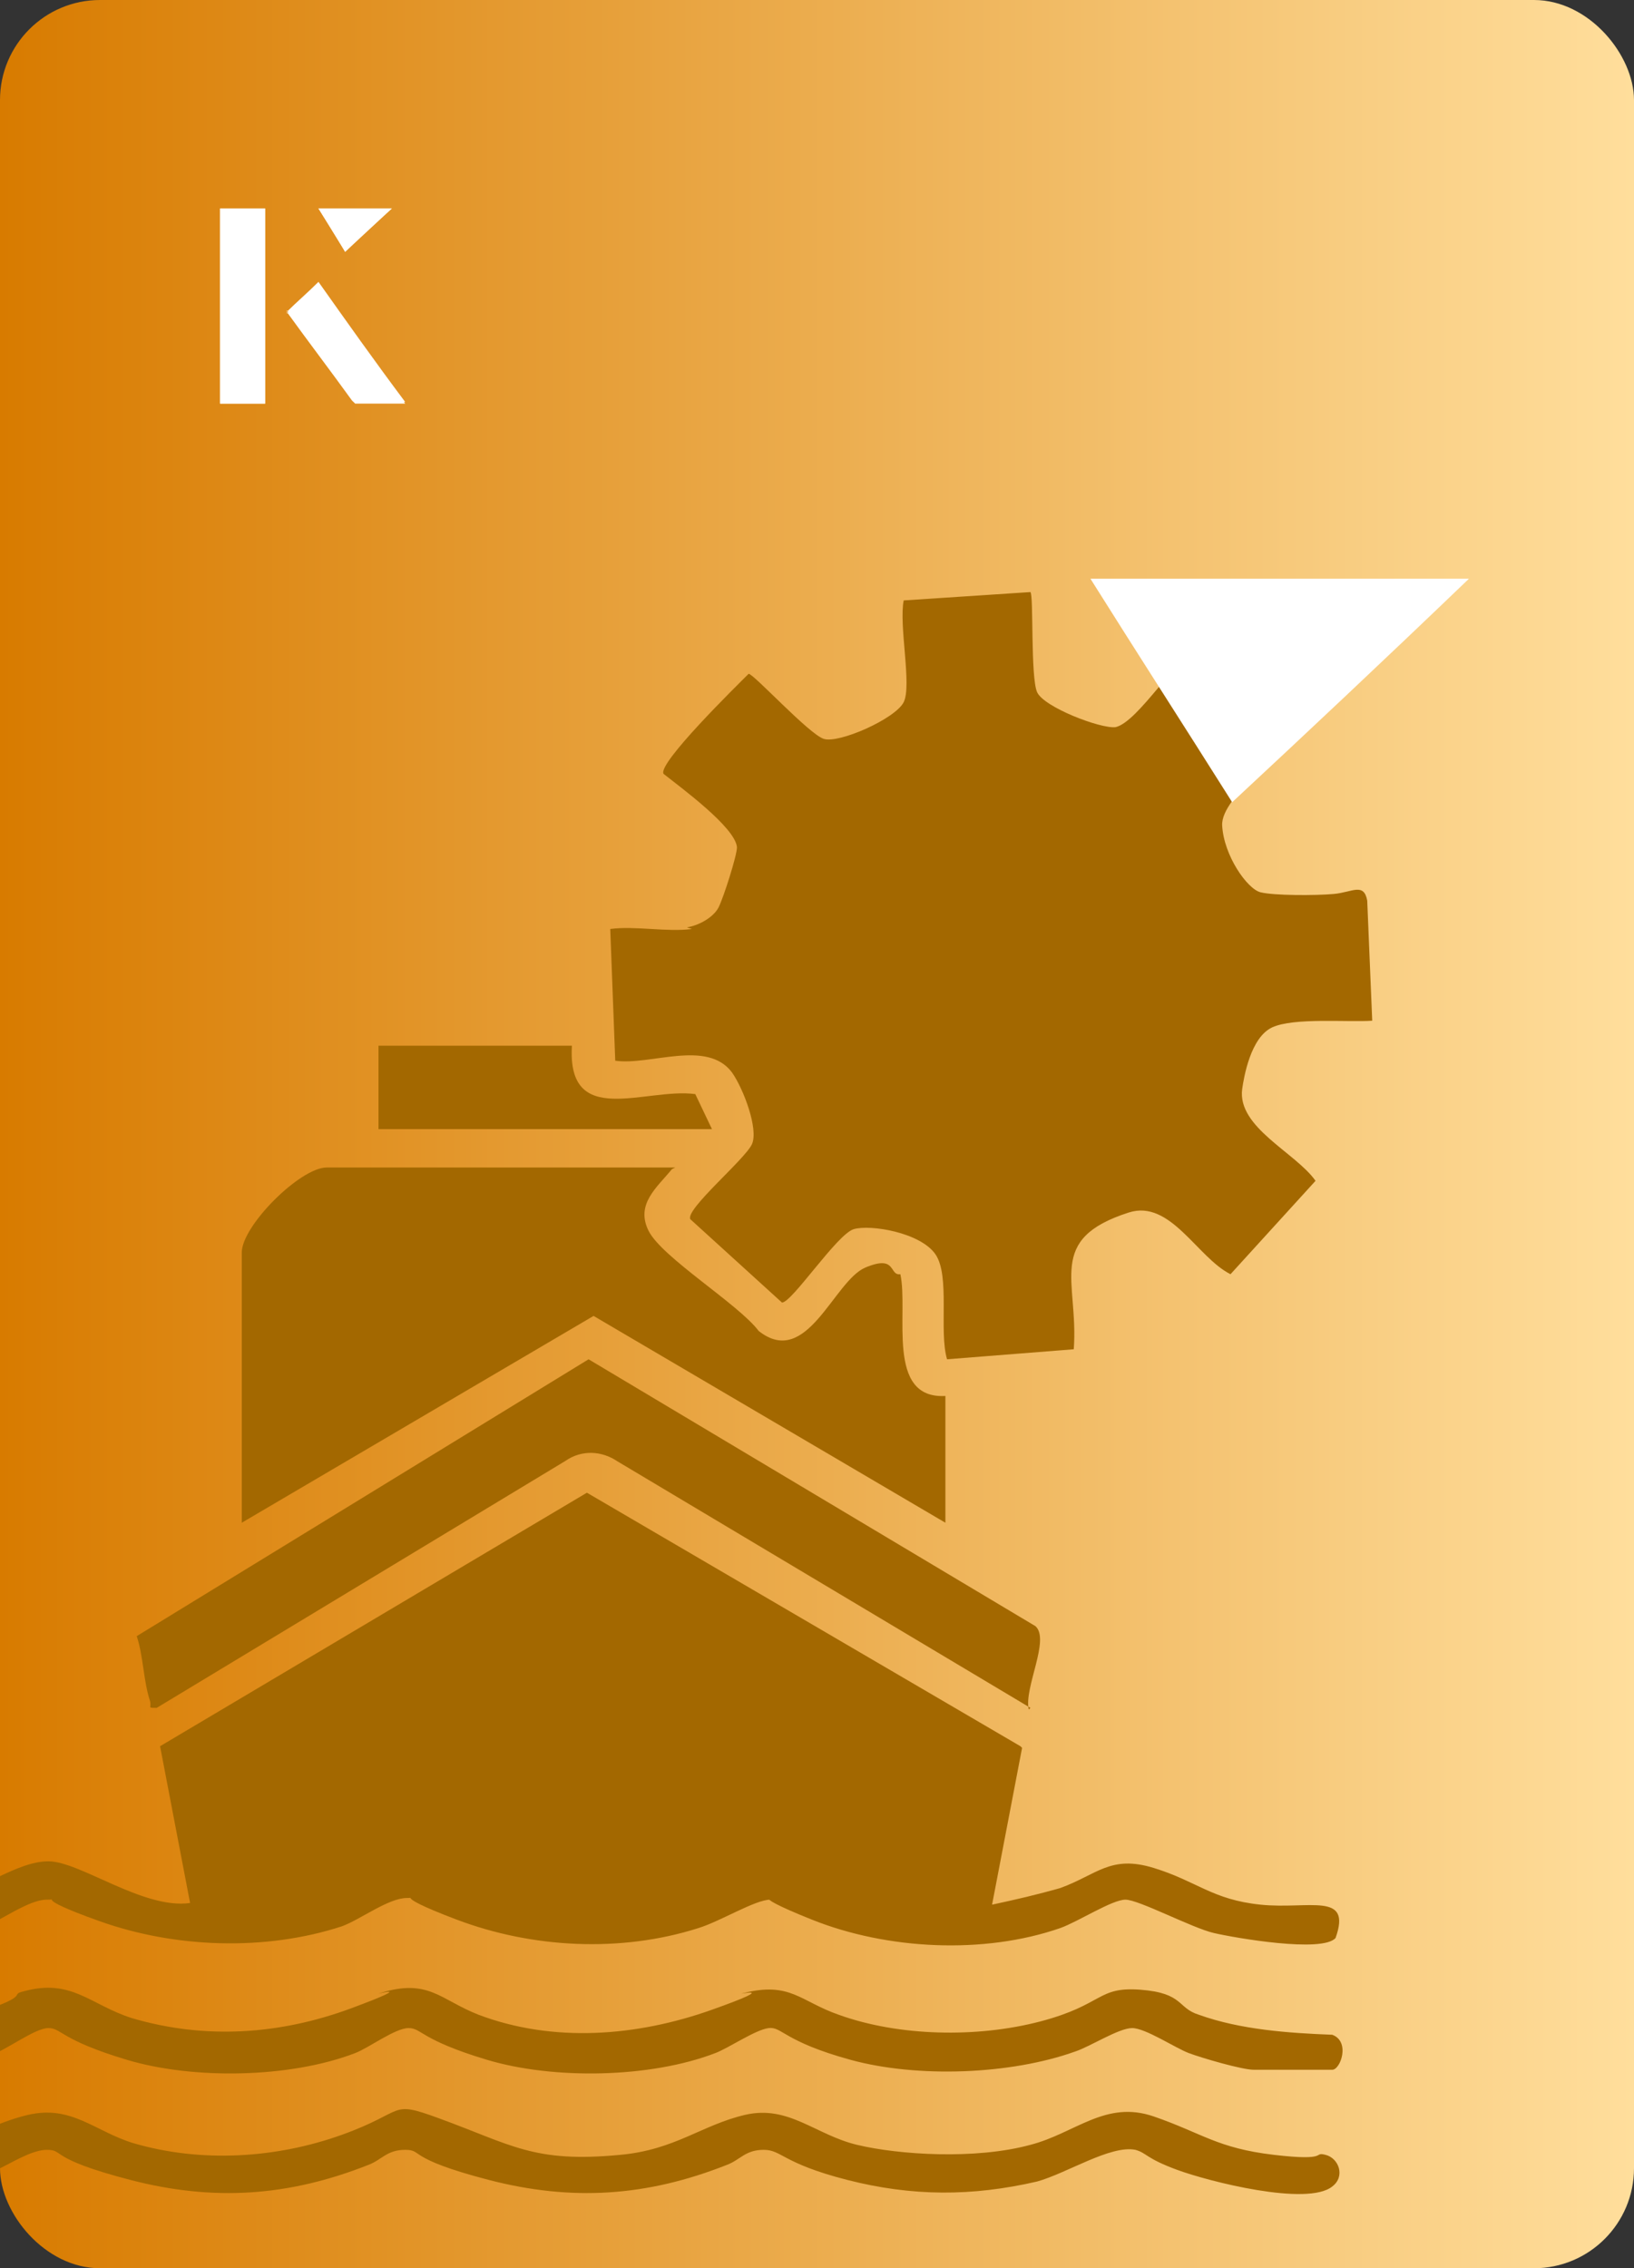
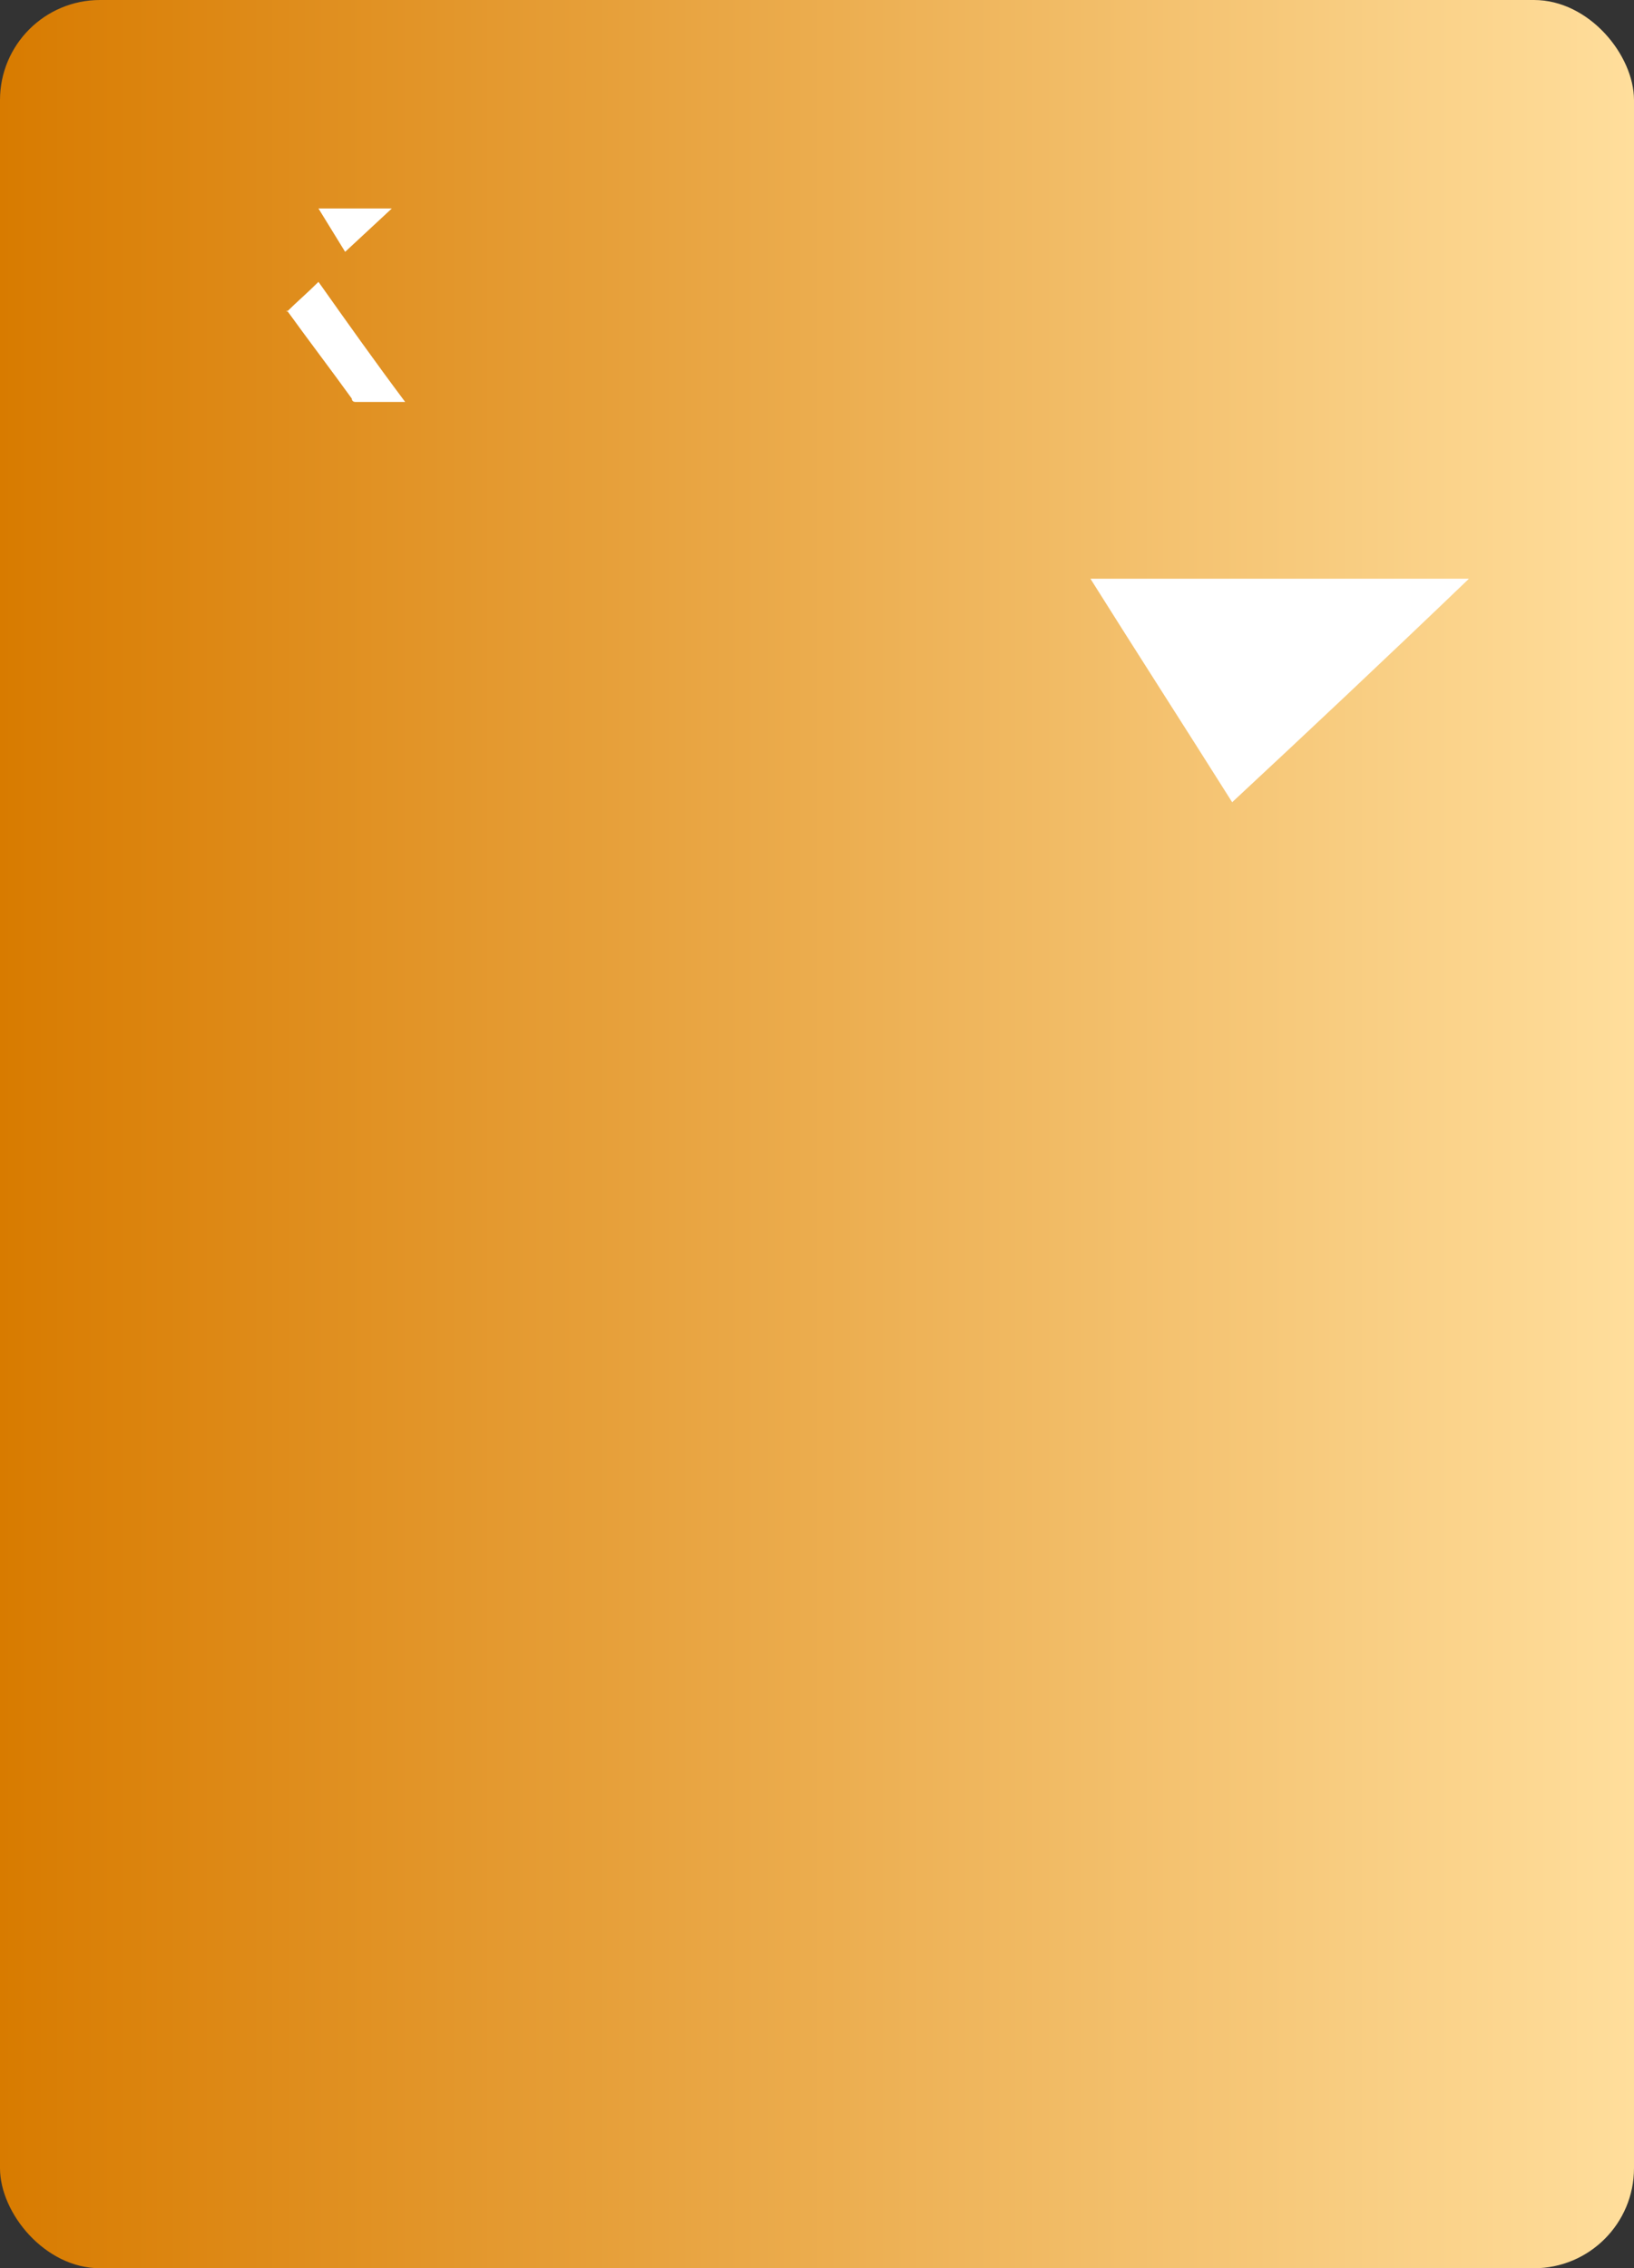
<svg xmlns="http://www.w3.org/2000/svg" id="Layer_1" data-name="Layer 1" viewBox="0 0 98 136">
  <rect x="0" y="0" width="98" height="136" fill="#333333" stroke="none" />
  <defs>
    <style>
      .cls-1 {
        fill: #fff;
      }

      .cls-2 {
        fill: none;
      }

      .cls-3 {
        fill: #a36800;
      }

      .cls-4 {
        fill: url(#linear-gradient);
      }

      .cls-5 {
        clip-path: url(#clippath);
      }
    </style>
    <linearGradient id="linear-gradient" x1="0" y1="68" x2="98" y2="68" gradientTransform="translate(98 136) rotate(180)" gradientUnits="userSpaceOnUse">
      <stop offset="0" stop-color="#d87b00" />
      <stop offset="1" stop-color="#ffde9c" />
    </linearGradient>
    <clipPath id="clippath">
-       <rect class="cls-2" x="0" y="0" width="98" height="136" rx="6" ry="6" transform="translate(98 136) rotate(-180)" />
-     </clipPath>
+       </clipPath>
  </defs>
  <rect class="cls-4" x="0" y="0" width="98" height="136" rx="6" ry="6" transform="translate(98 136) rotate(-180)" />
  <g class="cls-5">
    <g>
-       <path class="cls-3" d="M61.3,104.8l-1.8,9.4c1.4-.3,2.7-.6,4.1-1,2.2-.8,3-2,5.6-1.2s3.5,1.9,6.4,2.2,5.5-.8,4.5,2c-.8.9-6,0-7.3-.3s-4.5-2-5.3-2-2.8,1.3-3.9,1.7c-4.6,1.6-10.4,1.3-14.9-.5s-1.6-1.2-2.5-1.2-3,1.3-4.3,1.7c-4.7,1.5-10,1.2-14.5-.5s-1.9-1.3-3-1.3-2.8,1.3-3.9,1.7c-4.6,1.5-10,1.3-14.5-.3s-2.1-1.3-3.2-1.3-2.8,1.3-3.9,1.7-7.7,1.7-8.6.6v-1.6c.4-.6,5.1-.5,6.4-.8,2.1-.4,4.3-2.2,6.2-2.2s5.7,2.9,8.5,2.5l-1.8-9.4,25.6-15.2,26,15.2Z" />
-       <path class="cls-3" d="M41.2,55.6c.7-.1,1.6-.6,1.9-1.2s1.1-3.1,1.1-3.6c-.1-1.2-3.4-3.6-4.4-4.4-.4-.6,4.4-5.3,5.1-6,.3,0,3.6,3.6,4.5,3.9s4.3-1.2,4.8-2.2-.3-4.6,0-6.1l7.6-.5c.2.2,0,5.1.4,6s3.8,2.2,4.7,2.1c1.4-.3,3.9-4.6,4.8-4.4l5.3,4.7c.5,1.1-3.8,3.8-3.7,5.6s1.5,3.8,2.3,4,3.3.2,4.4.1,1.8-.7,2,.4l.3,7.2c-1.5.1-4.7-.2-6,.4s-1.7,3-1.8,3.7c-.3,2.3,3.2,3.8,4.4,5.5l-5.1,5.6c-2-1-3.6-4.5-6.1-3.7-5,1.6-3,4.1-3.3,8.2l-7.6.6c-.5-1.7.2-5-.7-6.3s-3.9-1.8-4.9-1.5-3.7,4.4-4.3,4.4l-5.5-5c-.3-.6,3.3-3.6,3.7-4.5s-.5-3.3-1.2-4.3c-1.5-2-4.9-.4-7-.7l-.3-7.9c1.5-.2,3.4.2,4.9,0Z" />
      <path class="cls-3" d="M40.3,70.1c-.9,1.1-2.2,2.1-1.4,3.7s5.4,4.4,6.6,6c2.9,2.3,4.5-3,6.4-3.8s1.4.5,2.1.4c.5,2.3-.9,7.5,2.7,7.3v7.6l-21.1-12.4-21.1,12.4v-16.2c0-1.6,3.5-5.1,5.1-5.1h20.9Z" />
      <path class="cls-3" d="M61.8,102.4l-24.8-14.8c-.9-.6-2.1-.7-3.1,0l-24.5,14.8c-.6,0-.3,0-.4-.4-.4-1.2-.4-2.7-.8-3.9l27.1-16.6,26.8,16c.9.8-.7,3.7-.4,5Z" />
      <path class="cls-3" d="M-9.5,131.2c-1.3-2.9,2.1-1.9,3.7-2,3.4-.4,4.9-1.8,7.5-2.4s4,1,6.3,1.7c4.1,1.2,8.6.9,12.5-.5s2.8-2.1,5.8-1c4.4,1.6,5.7,2.7,10.9,2.2,3.3-.3,4.9-1.8,7.5-2.4s4.2,1.2,6.7,1.8,7.1.9,10.4,0c2.7-.7,4.5-2.7,7.4-1.7s3.8,1.9,7.2,2.3,2.3-.2,3.1,0,1.2,1.3.4,1.9c-1.5,1.2-7.4-.3-9.3-1s-1.8-1-2.5-1.2c-1.5-.3-4.1,1.4-5.9,1.9-3.9.9-7.5.9-11.4-.1s-3.9-1.8-5-1.8-1.4.6-2.2.9c-4.8,1.9-9.3,2.2-14.3.9s-3.9-1.8-5-1.8-1.4.6-2.2.9c-4.8,1.9-9.3,2.2-14.3.9s-3.9-1.8-5-1.8-2.7,1.2-3.9,1.6-7.5,1.7-8.5.7Z" />
      <path class="cls-3" d="M-9.2,123.9c-.3,0-.8-.8-.7-1.2.1-1.4,2.2-.8,3-.9,2.3-.3,4.2-.6,6.4-1.4s1.1-.8,1.9-1c2.9-.8,4,.8,6.5,1.6,4.4,1.3,8.9,1,13.2-.6s1-.7,1.7-.9c2.9-.9,3.6.4,5.9,1.3,4.5,1.7,9.5,1.3,14-.3s1.1-.8,1.9-1c2.8-.7,3.4.5,5.7,1.3,3.6,1.3,8.3,1.4,12.1.4s3.4-2.1,6-1.9,2.2,1.1,3.5,1.5c2.5.9,5.4,1.1,8,1.2,1.1.4.5,2.1,0,2.1h-4.7c-.7,0-3.1-.7-3.9-1s-2.6-1.5-3.4-1.5-2.5,1.1-3.4,1.4c-3.9,1.4-9.5,1.6-13.5.5s-4.1-2-4.9-1.9-2.4,1.2-3.2,1.5c-3.9,1.5-9.7,1.6-13.7.4s-3.9-1.9-4.7-1.9-2.4,1.2-3.2,1.5c-3.9,1.5-9.7,1.6-13.7.4s-3.9-1.9-4.7-1.9-2.5,1.3-3.4,1.6-3.5,1-3.9,1c-1.1,0-4,.2-4.7,0Z" />
      <path class="cls-3" d="M34.3,62.7c-.3,5,4.4,2.5,7.4,2.9l1,2.1h-20v-5h11.6Z" />
    </g>
  </g>
  <g>
    <path class="cls-1" d="M73.9,48.1c-2.9-4.6-5.8-9.1-8.5-13.4h22.7c-5,4.8-9.9,9.4-14.2,13.4Z" />
    <g>
-       <path class="cls-1" d="M15.9,12.5h-2.7v11.7h2.7v-11.7ZM17.2,18.7c1.3,1.8,2.6,3.5,3.9,5.3,0,0,.2.2.2.2,1,0,1.9,0,3,0-1.8-2.5-3.5-4.8-5.2-7.2-.7.6-1.3,1.2-1.9,1.8ZM20.7,15.1c.8-.8,1.8-1.7,2.8-2.6h-4.4c.5.8,1.1,1.7,1.6,2.6Z" />
-       <path class="cls-1" d="M15.9,12.5v11.7h-2.7v-11.7h2.7Z" />
      <path class="cls-1" d="M17.2,18.7c.6-.6,1.2-1.1,1.9-1.8,1.7,2.4,3.4,4.8,5.2,7.2-1.1,0-2,0-3,0,0,0-.2,0-.2-.2-1.3-1.8-2.6-3.5-3.9-5.3Z" />
      <polygon class="cls-1" points="20.7 15.1 19.1 12.5 23.5 12.5 20.7 15.1" />
    </g>
  </g>
</svg>